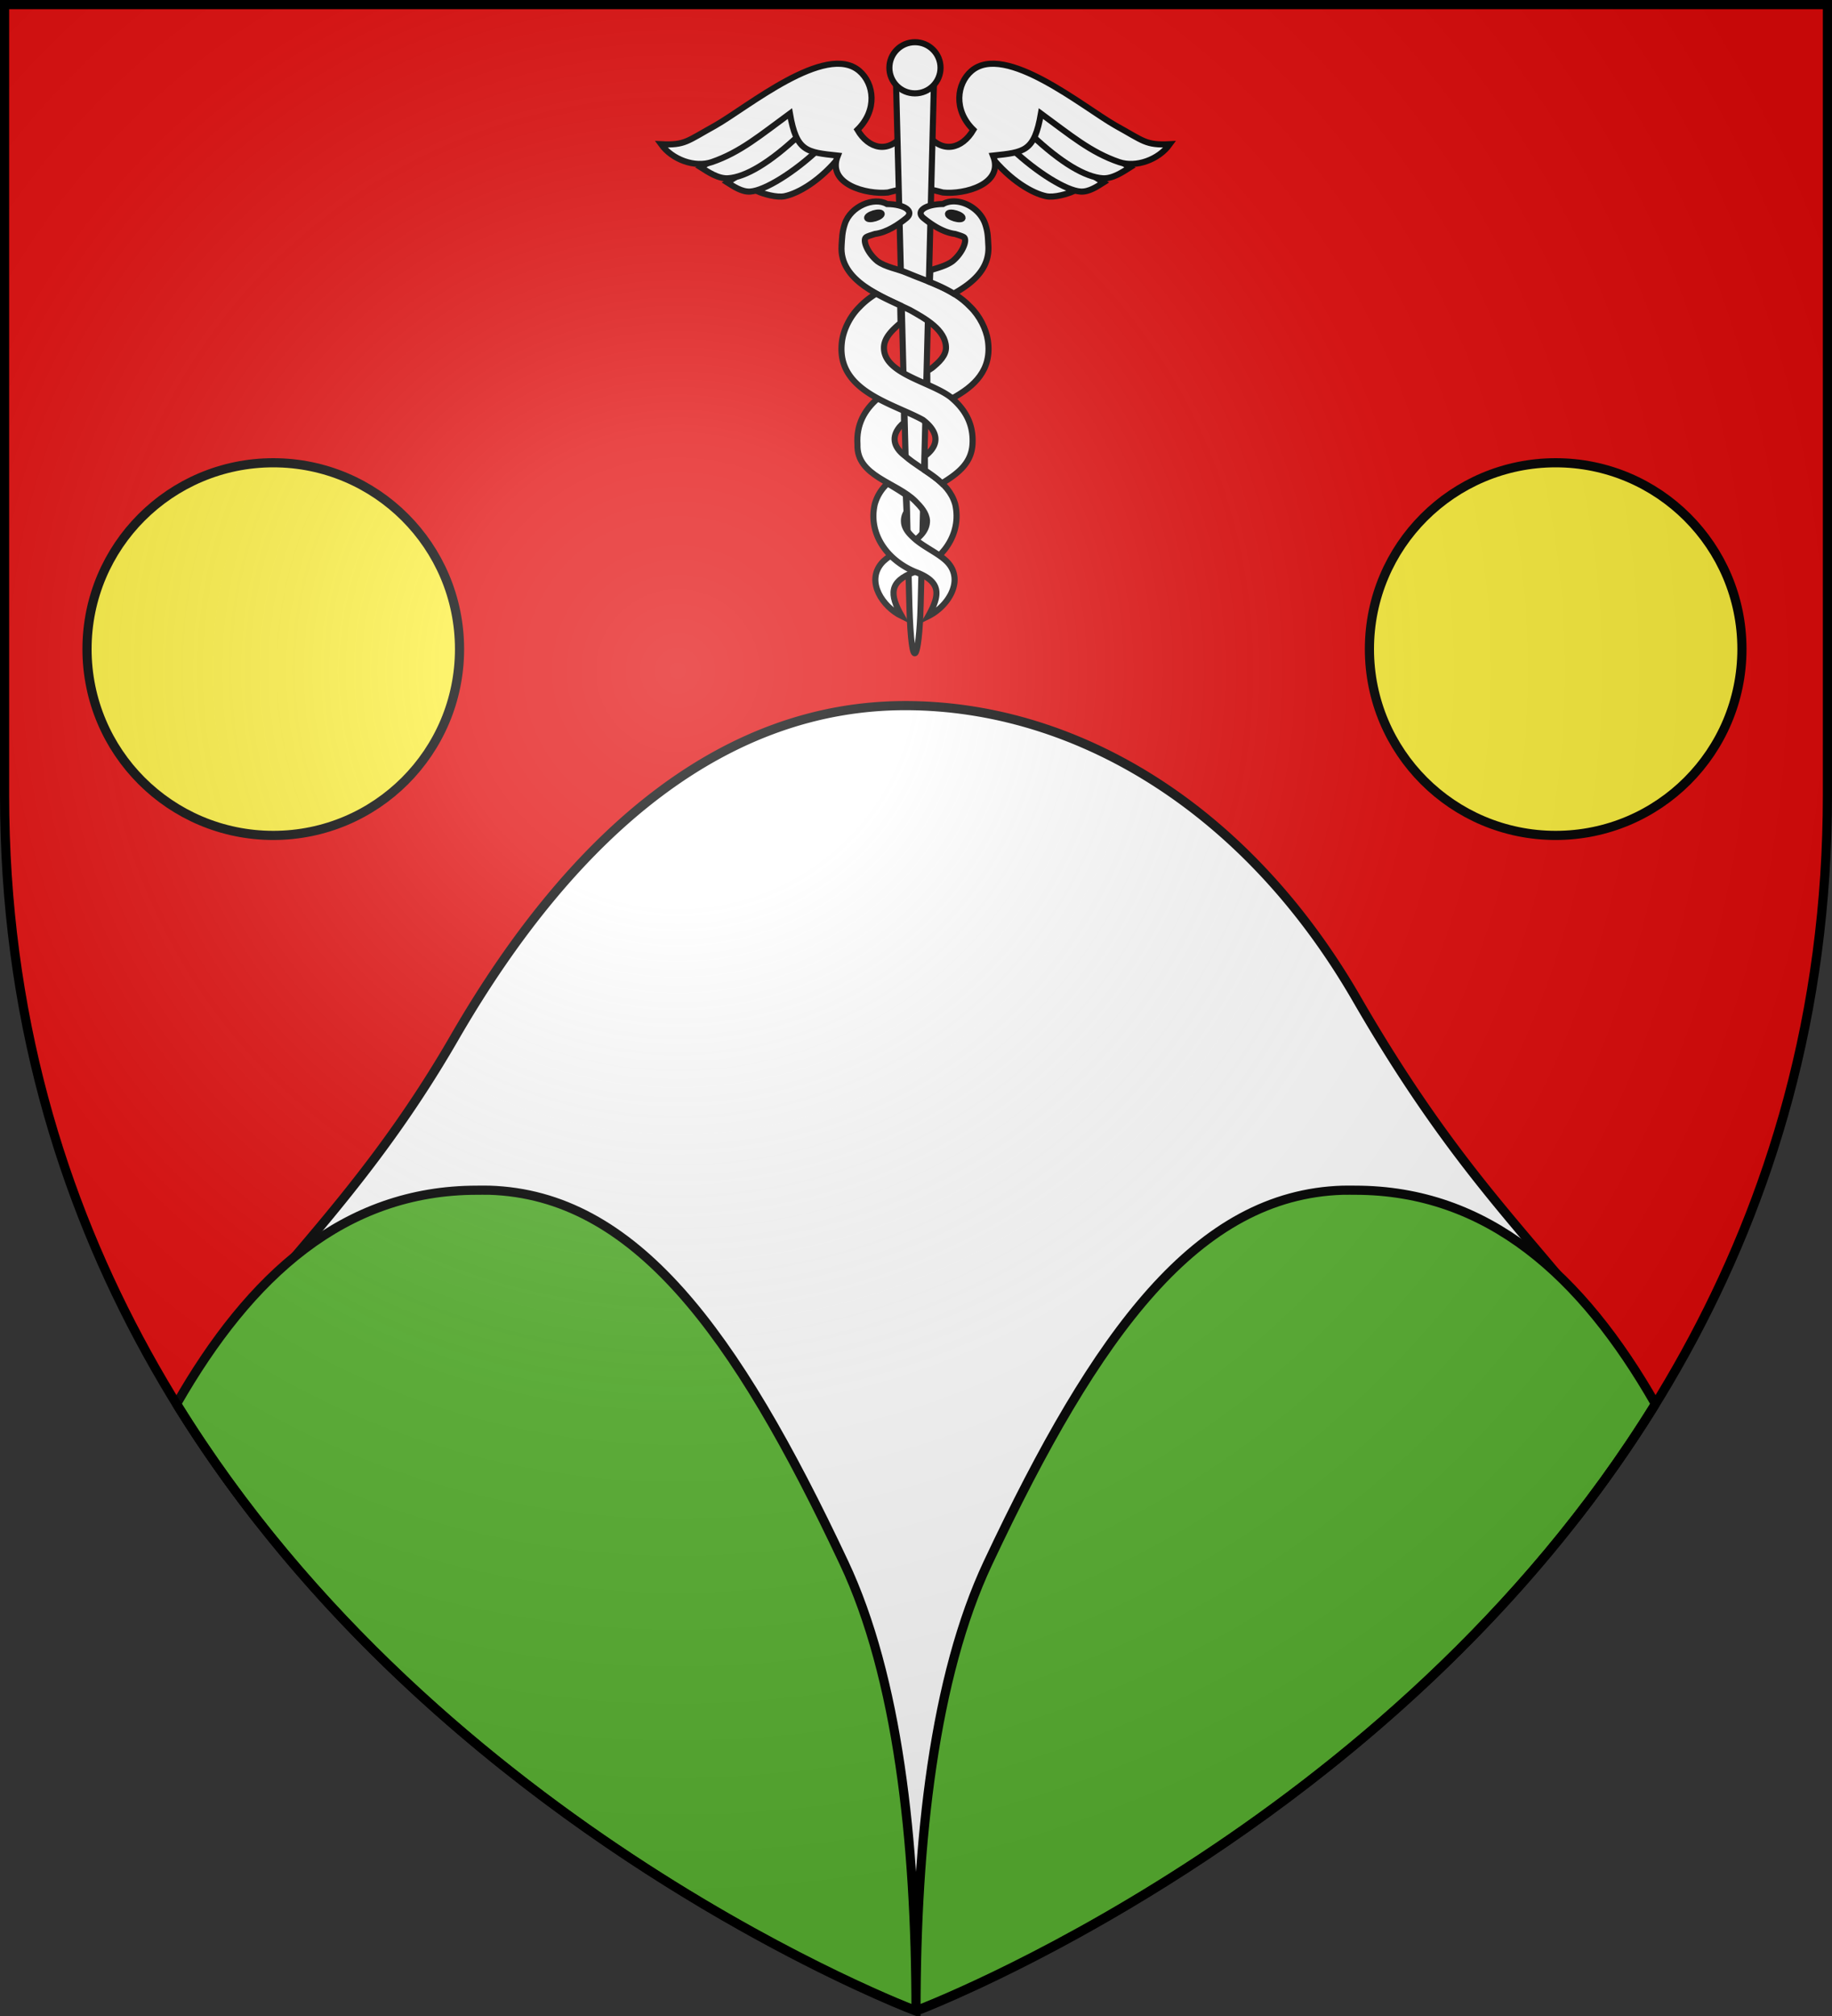
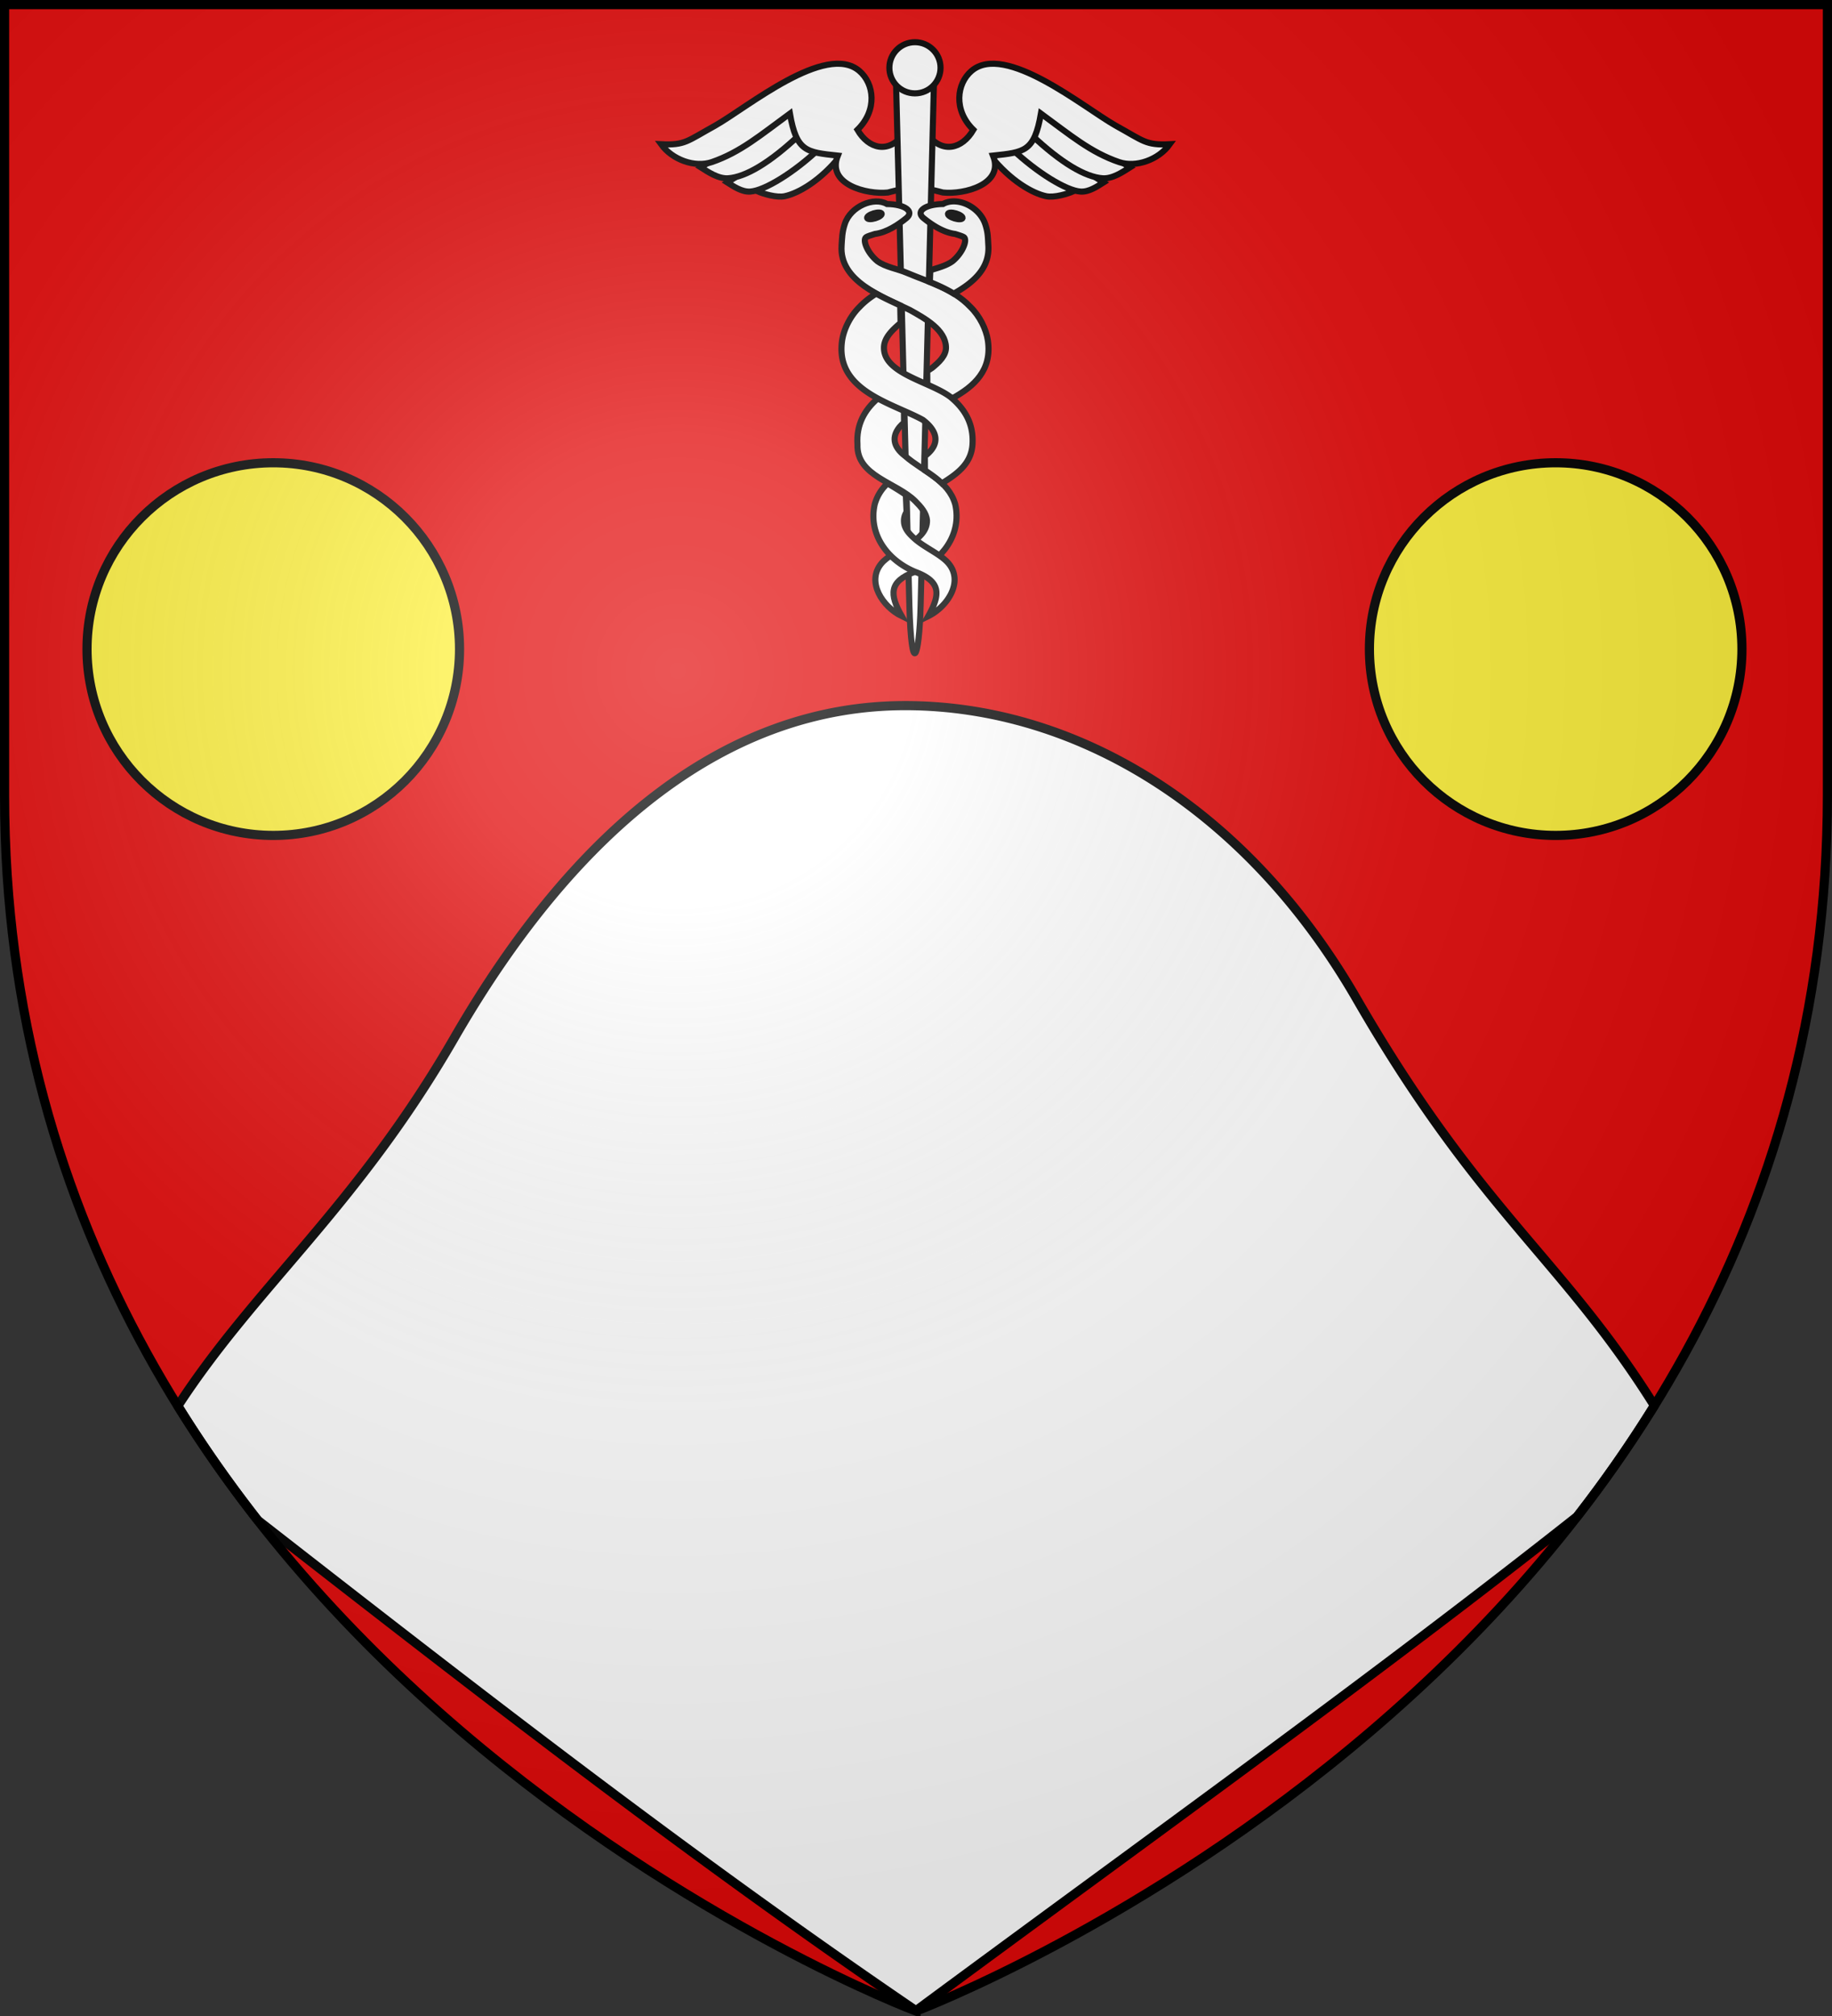
<svg xmlns="http://www.w3.org/2000/svg" xmlns:xlink="http://www.w3.org/1999/xlink" width="600" height="660" version="1.0">
  <rect width="100%" height="100%" fill="#333333" stroke="none" />
  <defs>
    <radialGradient id="c" cx="221.445" cy="226.331" r="300" fx="221.445" fy="226.331" gradientTransform="matrix(1.353 0 0 1.349 -77.63 -85.747)" gradientUnits="userSpaceOnUse" xlink:href="#a" />
    <linearGradient id="a">
      <stop offset="0" stop-color="#fff" stop-opacity=".314" />
      <stop offset=".19" stop-color="#fff" stop-opacity=".251" />
      <stop offset=".6" stop-color="#6b6b6b" stop-opacity=".125" />
      <stop offset="1" stop-opacity=".125" />
    </linearGradient>
  </defs>
  <g fill-rule="evenodd">
    <path fill="#e20909" d="M300 658.5s298.5-112.32 298.5-397.772V2.176H1.5v258.552C1.5 546.18 300 658.5 300 658.5Z" />
    <g fill="#fff" stroke="#000" stroke-linecap="square" stroke-linejoin="round" stroke-width="3">
      <path d="M296.46 231.008c-57.631 0-107.51 39.218-147.66 108.758-31.98 55.393-64.912 81.106-90.552 120.496 8.187 13.207 16.985 25.686 26.209 37.46 70.635 55.04 141.464 110.16 215.543 160.54 78.712-58.167 149.58-108.89 216.504-161.762a416.506 416.506 0 0 0 25.318-36.354c-30.334-48.385-57.216-63.357-97.49-133.115-36.588-63.372-92.778-96.023-147.871-96.023Z" />
-       <path fill="#5ab532" d="M439.742 389.654c-47.41 1.479-80.412 45.941-116.183 122.035C306.054 548.926 300 602.494 300 658.262h0s155.65-58.493 242.156-198.655c-24.006-41.987-54.896-69.953-98.357-69.953-1.163 0-2.322-.027-3.467 0-.186.004-.404-.007-.59 0zm-283.54 0c-43.462 0-74.352 27.966-98.358 69.953C144.35 599.77 300 658.262 300 658.262h0c0-55.786-6.054-109.336-23.559-146.573-35.77-76.094-68.773-120.556-116.183-122.035-.186-.007-.404.004-.59 0-1.145-.027-2.304 0-3.467 0z" />
    </g>
  </g>
  <circle id="b" cx="89.5" cy="212.5" r="61" fill="#fcef3c" fill-opacity="1" fill-rule="evenodd" stroke="#000" stroke-dasharray="none" stroke-linecap="butt" stroke-linejoin="round" stroke-miterlimit="4" stroke-opacity="1" stroke-width="3" opacity="1" paint-order="normal" />
  <use width="100%" height="100%" transform="translate(420)" xlink:href="#b" />
  <g fill="#fff" stroke="#000" stroke-width="3.64">
    <g fill-rule="evenodd">
      <path d="M275.204 51.032c-6.56 8.208-13.778 12.271-18.216 13.204-2.596.545-6.936-.735-8.936-1.627l23.164-18.198Z" stroke-width="2" />
      <path d="M268.07 48.894c-8.03 7.555-17.622 13.514-22.37 13.825-2.777.182-5.545-1.763-7.49-2.986l25.314-16.263Z" stroke-width="2" />
      <path d="M261.73 44.247c-9.6 9.033-17.559 13.744-23.235 14.116-3.32.218-6.629-2.108-8.955-3.57l30.264-19.442z" stroke-width="2" />
      <path d="M295.753 44.155c-4.792 6.118-11.19 4.706-14.925-1.659 6.599-6.44 5.492-15.113.618-19.277-10.999-9.402-36.72 11.962-47.208 17.898-9.225 5.079-9.826 6.49-17.722 6.1 3.636 5.085 11.065 7.74 16.6 5.848 9.358-3.201 15.974-8.855 25.587-15.88 2.163 12.5 5.434 12.645 15.692 13.76-3.777 9.414 9.457 12.809 16.408 12.083 1.816-.433 3.596-1.095 5.5-.898M324.418 51.032c6.56 8.208 13.778 12.271 18.215 13.204 2.596.545 6.936-.735 8.937-1.627l-23.165-18.198Z" stroke-width="2" />
      <path d="M331.552 48.894c8.03 7.555 17.622 13.514 22.37 13.825 2.777.182 5.545-1.763 7.49-2.986L336.098 43.47Z" stroke-width="2" />
      <path d="M337.892 44.247c9.6 9.033 17.558 13.744 23.234 14.116 3.32.218 6.63-2.108 8.955-3.57l-30.263-19.442z" stroke-width="2" />
      <path d="M303.868 44.155c4.792 6.118 11.19 4.706 14.926-1.659-6.6-6.44-5.492-15.113-.618-19.277 10.998-9.402 36.72 11.962 47.208 17.898 9.225 5.079 9.826 6.49 17.721 6.1-3.635 5.085-11.064 7.74-16.599 5.848-9.358-3.201-15.974-8.855-25.588-15.88-2.162 12.5-5.433 12.645-15.691 13.76 3.777 9.414-9.457 12.809-16.409 12.083-1.816-.433-3.596-1.095-5.5-.898" stroke-width="2" />
    </g>
    <g transform="translate(96.586 46.288) scale(.549)">
      <path d="M358.676-32.432h22.48l-7.876 309.03c-.829 32.759-5.503 43.352-6.716 0z" />
      <circle cx="135.213" cy="-31.611" r="14.356" stroke-width="3.424" transform="translate(226.162 -10.29) scale(1.063)" />
    </g>
    <g transform="translate(96.556 46.288) scale(.549)">
      <path fill-rule="evenodd" d="M392.23 153.238c13.04-7.112 23.787-16.876 21.226-34.496-1.052-6.893-4.868-14.588-10.513-20.106-10.328-10.847-24.446-14.594-37.887-20.268-5.428-2.359-12.607-3.345-17.502-6.929-6.183-5.077-9.027-12.813-6.709-14.326.861-.562 2.824-1.169 5.23-1.916 7.137-.892 14.026-5.599 18.748-9.425 5.014-4.062-1.055-8.296-11.562-8.422-7.775-4.494-21.724 1.36-25.154 11.847-1.662 5.08-1.623 8.513-1.926 12.92-1.463 21.28 24.135 30.389 40.728 38.434 9.585 5.325 21.127 11.809 21.536 22.068.205 5.167-4.232 9.146-8.299 12.482-.49.402-1.808 1.108-2.884 1.838.06 1.147.148 10.23-.149 10.433m-13.755 8.813-15.733-2.78c-7.72 6.746-12.748 15.41-11.972 27.344-.658 19.004 23.497 22.604 34.625 33.919 3.04 3.09 6.526 6.756 6.852 11.468.162 12.653-20.343 17.179-27.297 25.658-9.04 11.022.96 25.827 12.233 31.327-7.435-13.128-7.561-20.686 7.655-26.402 16.418-6.71 28.312-22.327 24.25-40.332-4.162-14.564-19.373-19.553-29.804-28.708-7.694-5.823-7.875-11.896-3.392-17.387.673-.825 1.785-1.845 2.66-2.64z" />
      <path fill-rule="evenodd" d="M392.582 35.787c-2.176.075-4.205.58-5.906 1.563-10.507.125-16.576 4.375-11.562 8.437 4.722 3.826 11.612 8.514 18.75 9.406 2.406.747 4.357 1.345 5.218 1.907 2.319 1.513-.535 9.266-6.718 14.343-3.696 2.706-8.692 3.936-13.254 5.392l-.286 7.01c4.943 2.01 9.77 4.18 14.258 6.942 11.738-6.546 21.501-15.128 20.657-28.656-.276-4.407-.168-7.888-1.907-12.938-2.804-8.144-11.478-13.674-19.25-13.406zm-45.75 55c-3.527 2.173-6.846 4.696-9.843 7.844-5.645 5.518-9.449 13.232-10.5 20.125-4.348 29.921 29.658 37.179 48.125 47.281 8.582 6.488 10.989 14.278 1.24 21.656l.05 8.46c3.587 2.412 7.11 4.877 10.147 7.76 9.068-5.638 17.472-11.662 18.219-23.157.815-12.55-4.786-21.486-13.188-28.375-12.218-9.229-40.239-13.884-39.607-29.75.233-5.855 5.373-10.492 9.902-14.383l-.22-10.404c-4.637-2.141-9.612-4.427-14.325-7.057zm6.796 113.125c-3.55 3.37-6.194 7.303-7.67 12.469-4.063 18.005 7.831 33.634 24.25 40.344 15.216 5.715 15.09 13.278 7.656 26.406 11.273-5.5 21.259-20.321 12.218-31.344-4.475-5.456-13.965-9.271-20.118-14.67-3.238-2.84-6.386-6.117-6.56-10.302-.117-2.151.43-4.066 1.535-5.82l-.442-10.207a68.641 68.641 0 0 0-.797-.555c-3.232-2.221-6.737-4.247-10.072-6.32z" />
      <ellipse cx="-28.879" cy="72.887" fill="#000" stroke-width="4.707" rx="5.843" ry="2.003" transform="scale(.773) rotate(-16.767 156.79 -1550.4)" />
      <ellipse cx="-28.879" cy="72.887" fill="#000" stroke-width="4.707" rx="5.843" ry="2.003" transform="matrix(-.741 -.223 -.223 .741 388.848 -15.997)" />
    </g>
  </g>
  <path fill="url(#c)" fill-rule="evenodd" d="M300 658.5s298.5-112.32 298.5-397.772V2.176H1.5v258.552C1.5 546.18 300 658.5 300 658.5Z" />
  <path fill="none" stroke="#000" stroke-width="3" d="M300 658.397S1.5 546.091 1.5 260.331V1.5h597V260.33c0 285.76-298.5 398.066-298.5 398.066Z" />
</svg>